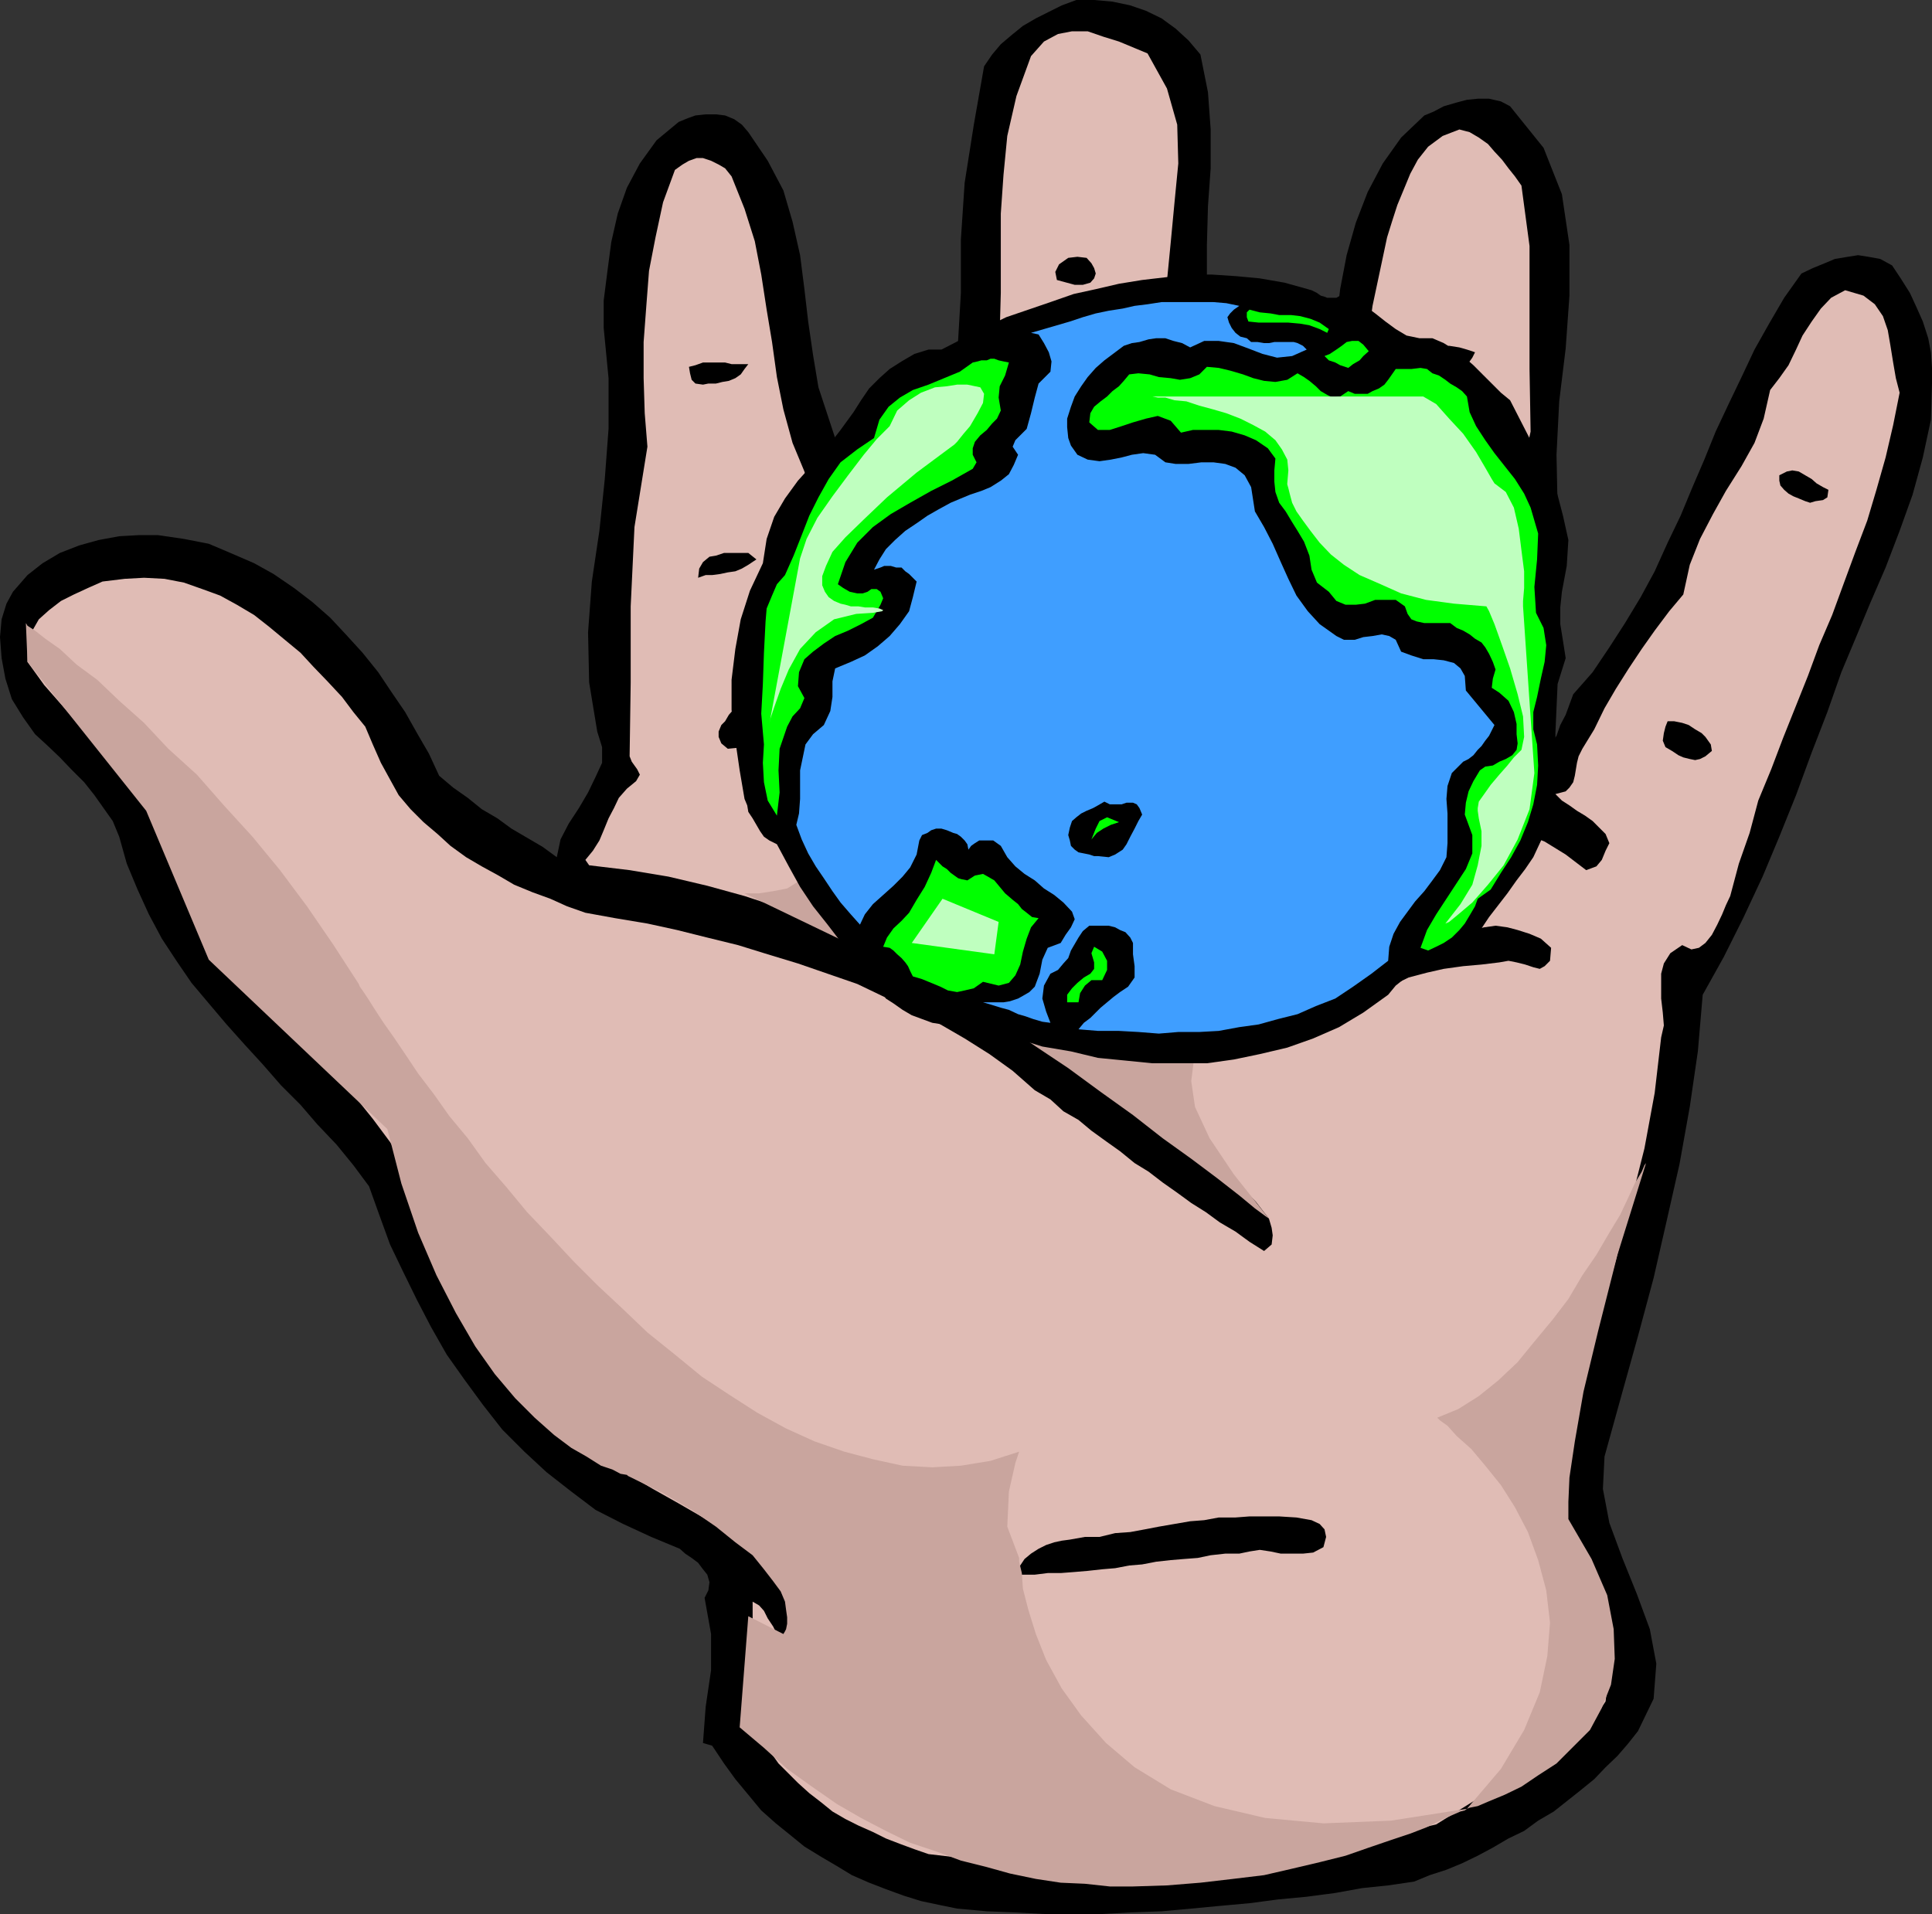
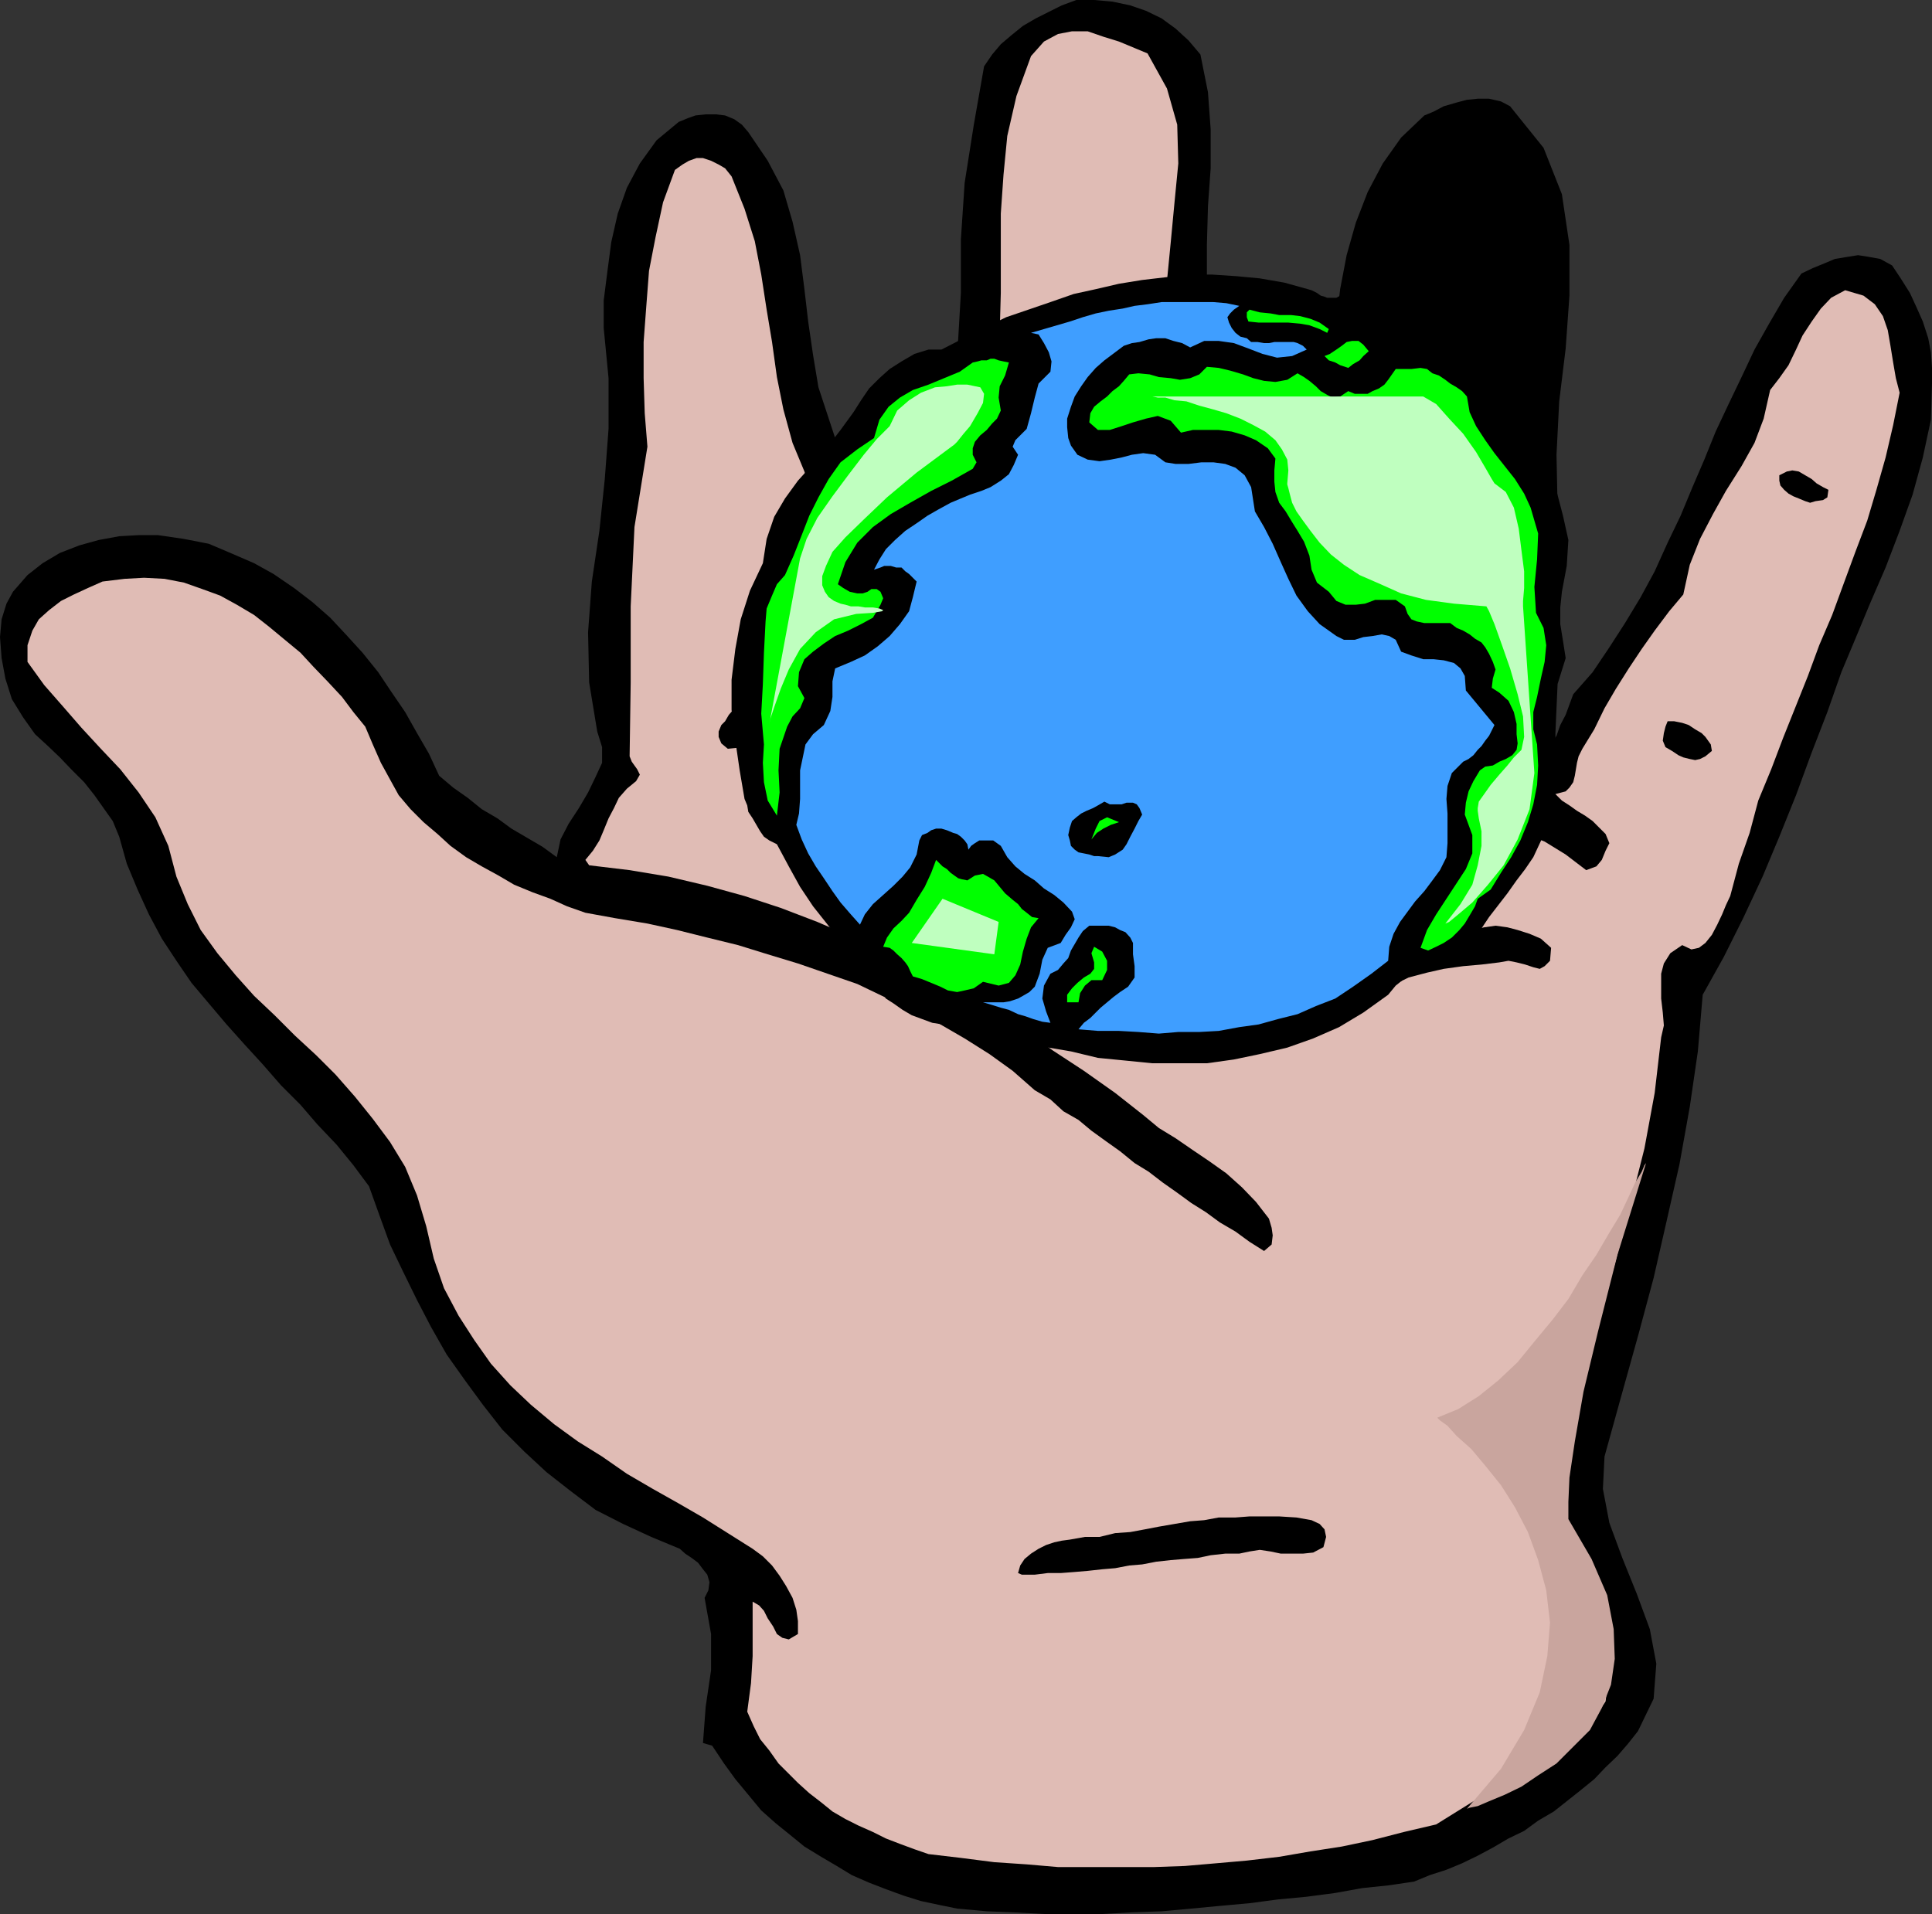
<svg xmlns="http://www.w3.org/2000/svg" width="358.098" height="354.801">
  <rect width="100%" height="100%" fill="#333333" stroke="none" />
  <path d="m262.098 348.8-4.801.7-4.797.5-5 .902-5.3.7-5.302.5-5.3.699-5.5.5-5.301.5-5.5.5-5.5.199-5.5.3H193.5l-5.602-.3-5-.2-5.5-.5-3.398-.698-3.3-.7-3.2-1-3.3-1.203-3.102-1.199-3.2-1.398-2.8-1.7-2.899-1.703-3.101-1.898-2.7-2.2-2.601-2.101-2.7-2.398-2.398-2.903-2.402-2.898-2.098-2.899-2.199-3.3-1.703-.5.5-6.7 1-6.8v-6.7l-1.2-6.703.7-1.398.203-1.5-.402-1.399-.801-1-.899-1.203-1.199-.898L127 288l-1-.898-5.3-2.2-5.2-2.402-5.102-2.598-4.5-3.402-4.601-3.598-4.098-3.8L93.098 265l-3.598-4.598-3.3-4.5-3.403-4.8L79.898 246l-2.601-5-2.598-5.3-2.402-5-2-5.5-1.899-5.298L65.5 216l-3.102-3.8-3.601-3.798-3.098-3.601-3.601-3.602-3.399-3.898-3.3-3.602L42 189.902 38.7 186l-3.2-3.8-2.8-4.098L30 174l-2.402-4.5-2.098-4.598-2-4.8-1.402-5-1.2-2.903-3.398-4.797L15.598 145l-2.399-2.398-2.101-2.2-2.2-2.101-2.398-2.2L4.297 133l-2.098-3.398L1 125.8.297 122 0 118.102l.297-3.301.902-2.899 1.2-2.203 2.699-3.097 2.8-2.2 3.2-1.902 3.601-1.398 3.598-1 3.8-.7L25.7 99.2h3.598l4.8.703 4.602.899 4 1.699 4.399 1.902 3.601 2L54.5 109l3.398 2.602L61.2 114.5l2.899 3.102 3.1 3.398 2.899 3.602 2.402 3.597L75.098 132l2.199 3.902L79.5 139.7l1.898 4.102L84 146l2.7 1.902L89.296 150l2.902 1.7 2.598 1.902 2.902 1.699 2.899 1.699 2.601 1.902.7-3.3 1.5-2.903 1.898-2.898 1.703-2.899 1.398-2.902 1.2-2.598V138.5l-.899-2.898-1.5-9.102-.199-9.3.7-9.4 1.398-9.398 1-9.601.699-9.301v-9.398l-.899-9.301v-5.102l.7-5.5.699-5.297 1.203-5.3 1.7-4.801 2.398-4.5L121.699 26l4.098-3.398 1.703-.7 1.398-.5 1.899-.203h1.902l1.7.203 1.699.7 1.402 1 1.2 1.398 3.597 5.3 2.902 5.5 1.7 5.802 1.398 6.199.8 6.3.7 6 .902 6.2 1 6 16.598 50.398-1.7 2.403.7.699 1 .5.902.199h1.899l1-.398 1-.301.699-.7-1-8.601v-8.7l.5-8.898 1.203-8.8 1.2-8.903 1.198-8.898.7-8.899.5-8.601v-9.899l.699-10.5 1.703-10.8 1.898-10.801 1.5-2.2L185.5 8.2l2-1.699 2.098-1.7L192 3.403l2.398-1.203 2.399-1.2 2.703-1h3.297l3.402.3 3.301.7 2.898 1 2.899 1.402 2.601 1.899 2.399 2.199 2.203 2.602 1.398 7 .5 6.898v7.2l-.5 7-.199 7.202v7.2l.7 7 1.898 6.898-.899 7.902-.3 7.5.3 7.7.5 7.398 1.2 7.402 1.402 7.5 1.7 7.399 2.097 7.199 2.402.7 3.598-7.2 2.703-7.398 1.398-7.903 1-7.898.7-8 .699-8.102 1-7.699 1.703-7.398.2-6 .698-6 1.2-6.301 1.699-6 2.203-5.7 2.797-5.3 3.402-4.801L264 21.402l1.7-.703 1.898-1L270 19l1.898-.5 2-.2H276l2.2.5 1.698.9 6.2 7.702L289.5 36l1.398 9.402v9.399l-.699 9.8L289 74.403l-.5 9.899.2 9.601-.7 5.5-.703 5.797-.7 5.203-.5 5.598-1.398 11-1.199 5.8-1.703 5.5 2.101 5 1.2-1.398 1.199-1.902 1-2 1.203-1.598.7-2 1-1.902.698-1.898.7-1.903 3.601-4.097 3.098-4.602 2.902-4.5 2.899-4.8 2.601-4.798 2.399-5.3 2.402-5 2.2-5.301 2.198-5.102L318 80l2.398-5.098 2.399-5 2.402-5.101L327.9 60l2.8-4.8 3.2-4.5 2.101-1 2.2-.9 1.898-.8 2.402-.398 1.898-.301 1.899.3L348.5 48l2.2 1.2 1.597 2.402L354 54.3l1.2 2.601 1.198 2.7 1 3.097.5 2.602.2 2.898v2.903l-.2 6.699-1.5 7-1.898 6.898-2.402 6.703-2.598 6.797-2.902 6.703-2.7 6.5-2.601 6.2-2.598 7.398-2.902 7.5-2.899 7.902-3.101 7.7-3.098 7.398-3.601 7.7-3.598 7.202-3.902 7-.899 10.5-1.5 10.297-1.902 10.602-2.399 10.601-2.398 10.5-2.902 10.797L300.5 258.8l-3.102 11.2-.3 6 1.199 6.3 2.402 6.5 2.7 6.7 2.398 6.5 1.203 6.402-.5 6.5-2.902 6-1.899 2.399-1.902 2.199-2.2 2.102-2.097 2.199-2.703 2.199-2.399 1.902-2.398 1.899-2.902 1.699-2.598 1.902-2.902 1.399-2.899 1.699-2.8 1.5-2.899 1.402-2.902 1.2-3.098 1-2.902 1.199" />
  <path fill="#e0bcb5" d="m266.2 338.2-6 1.402-5.802 1.5-5.699 1.199-5.8.898-5.801 1-6 .703-5.7.5-5.8.5-5.7.2h-17.8l-5.801-.5-6-.403-6.2-.797-6-.703-2.597-.898-2.703-1-2.598-1-2.402-1.2-2.7-1.199-2.398-1.203-2.402-1.398-2.098-1.7-2.199-1.699-2.102-1.902-1.699-1.7-1.902-1.898-1.7-2.402-1.699-2.098L139.7 320l-1.199-2.7.7-5.3.3-5v-10.098l1.2.7.898 1 .699 1.398 1 1.5.703 1.402 1 .7 1.2.3 1.698-1V300.5l-.3-2.098-.7-2.203L145.7 294l-1.199-1.898-1.402-1.903-1.7-1.699-1.898-1.398-4.602-2.903-4.601-2.898-4.5-2.602L121 276l-4.8-2.8-4.602-3.2-4.5-2.8-4.399-3.2-4.3-3.598-3.801-3.601-3.598-4-3.102-4.399-2.898-4.5-2.703-5.101-1.899-5.5-1.398-6-1.703-5.7-2.2-5.3-2.8-4.602-3.2-4.297-3.3-4.101-3.598-4.102-3.601-3.597L54.699 192l-3.8-3.8-3.801-3.598-3.399-3.801-3.402-4.102-3.098-4.297-2.402-4.8-2.098-5.102-1.5-5.7-2.402-5.3-3.098-4.598-3.402-4.3-3.598-3.801-3.601-3.899-3.301-3.8L8.199 127l-3.101-4.3v-3.098l.902-2.7 1.2-2.101 1.898-1.7 2.199-1.699 2.402-1.203L16.297 109 19 107.8l4.098-.5 3.601-.198 3.801.199 3.598.699 3.402 1.2 3.297 1.202 3.101 1.7 3.2 1.898 2.8 2.2 2.899 2.402L55.699 121l2.399 2.602 2.601 2.699 2.7 2.898L65.5 132l2.2 2.7 1.398 3.3 1.5 3.402 1.699 3.098 1.601 2.902 2.2 2.598 2.402 2.402 2.598 2.2L83.5 156.8l2.898 2.101 2.899 1.7 3.101 1.699 2.899 1.7 3.402 1.402 3.301 1.2 3.098 1.398 3.402 1.2 5.5 1 6 1 5.5 1.202 5.598 1.399 5.699 1.398 5.5 1.703 5.601 1.7 5.5 1.898 5.5 1.902 5 2.399 5.102 2.398 4.797 2.403 5 2.898 4.601 2.902 4.301 3.098 4.098 3.602 2.902 1.699 2.399 2.199 2.8 1.602 2.399 2 2.902 2.097 2.399 1.703 2.699 2.2 2.601 1.597 2.602 2 2.7 1.903 2.597 1.898 2.703 1.7 2.598 1.902L229 228.3l2.598 1.898 2.699 1.703 1.402-1.203.2-1.699-.2-1.398-.5-1.7-2.402-3.101-2.598-2.7-2.902-2.601-3.098-2.2-3.101-2.1-3.2-2.2-3.101-1.898-2.899-2.403-5.199-4.097-5.8-4.102-5.801-3.8-5.7-4.098-6-3.602-6.3-3.598-6.2-3.601-6.199-3.102-6.5-2.898-6.699-2.899-6.8-2.601-6.7-2.2-6.902-1.902-7.2-1.699-7.199-1.2-7.5-.898-.699-1 1.398-1.703 1.2-1.898.8-1.899.899-2.203 1-1.898.902-1.899 1.5-1.703 1.7-1.398.699-1.2-.5-1-1-1.402-.399-1 .2-13.699v-14.098l.699-14.703L120 82.801l-.5-6.2-.203-6.5v-6.699l.5-6.703.5-6.5L121.5 44l1.398-6.5 2.2-6 1.402-1 1.2-.7 1.398-.5h1.199l1.5.5 1.402.7 1.2.7 1.199 1.5 2.402 6 1.898 6 1.2 6.202 1 6.5 1 6 .902 6.5 1.2 6 1.698 6.2 2.2 5.3 1.601 5.297 2 5.5 1.598 5.301 1.703 5.3 1.5 5.2 2.797 10.602L157.5 126l-2.703 1-2.899 1.2-2.8 1-3.2.702-3.101.5-3.297.2h-3.203l-.399 1-.8.898-.7 1.2-.699.702-.5 1.2v1l.5 1.199 1.2 1L138 138.5l2.898-.5 3.102-.398 3.098-.5 3.199-.5 3.101-.7 2.899-.5 6.203-1 3.098-.402 2.902-.3 3.098-.5 3.101-.2 3.2-.2h3.3l3.098.2 3.601.7 3.602 1.5 3.598 2.1 3.902 1.9 3.598 1.5 3.601.202L209.5 140l2.898-3.2-.699-1.6-1.402-1-1.5-.7-1.899-.7-1.699-.5-1.902-.3-1.7-.7-1.398-1.198-2.699-.903-2.602-1L192.5 127l-2.203-1-2.399-.898-2.398-.5-2.602-.2-2.898.2.5-6.7V104.2l.2-7 .5-6.898.5-6.7 1.198-7.199 1.7-7 .699-7.703.203-7.398V39.6l.5-7.199.7-7.203 1.698-7.398 2.7-7.399L193.5 7.7l2.598-1.398 2.601-.5h2.899l2.902 1 2.898.898 2.899 1.203 2.402 1 3.598 6.5 1.902 6.7.2 7.199-.7 7.199-.699 7.402-.703 7.2.402 7.5 2 6.699-1 9.101v8.899l.7 8.898 1.199 9.102 1.5 8.898 1.902 8.602 1.7 8.898 1.898 8.602-.7.3-.8.2h-1.899l-.902.199-.797.3-.703.7-.2 1.2-.699 1.702v1.2l.7.699.902.699 1.2.5 1 .7 1 1 .698.902 4.5 1.5 4.602.898 4.598.5 4.5.3 4.601.2h13.2l4.101.2 4.5.3 4.098.7 4.101.702 4.098 1.5 4 1.598 3.902 2.402 3.801 2.899 1.898-.7 1-1.199.7-1.703.699-1.398-.7-1.7-1.199-1.199-1.199-1.203-1.402-1-1.5-.898-1.399-1-1.398-.899-1.203-1.203 1.902-.5.7-.699.699-1 .3-1.2.399-2.398.3-1.203.7-1.398 2.203-3.602 1.898-3.898 2.102-3.602 2.398-3.797 2.399-3.601 2.402-3.399 2.7-3.601L312 110.2l1.2-5.5 1.898-4.797 2.402-4.601L319.898 91l2.899-4.598 2.402-4.3 1.7-4.5 1.199-5.301 1.699-2.2L331.5 67.7l1.398-2.898 1.2-2.602 1.699-2.597L337.5 57.2l1.898-2L342 53.801l3.398 1 2.102 1.601 1.5 2.2.898 2.597.5 2.903.5 3.097.5 2.903.7 2.699-1.2 6-1.398 6-1.703 6-1.7 5.699-2.199 5.8-2.101 5.7-2.2 6-2.398 5.602-2.101 5.699-2.399 6-2.199 5.5-2.203 5.8-2.399 5.801-1.601 6-2 5.7-1.598 6-.8 1.699-.7 1.699-.902 1.902-1 1.899-1.2 1.5-1.199.898-1.398.301-1.703-.8-2.2 1.5-1.199 1.902-.5 1.898v4.602l.301 2.597.2 2.403-.5 2.199-1.2 10.3-1.902 10.301-2.598 10.297-2.699 10.403-2.8 10-2.903 10.097-2.899 9.602-2.199 9.601-.199 6.297 1.7 6 2.398 6.203 2.601 6.2 2.399 6 .699 6-.7 5.8-3.597 5.5-27.8 17.297" />
  <path d="m335.5 93.2-.902-.298-1.2-.5-1-.402-.898-.5-.8-.7-.7-.8-.203-.898v-1l1.402-.7 1-.203 1.2.203 2.398 1.399.902.8 1.2.7 1 .5-.2 1.398-.8.5-1.399.203-1 .297M308.7 138.5l-.5-1.2.198-1.398.301-1.203.399-1h1.199l1.5.301 1.203.402 1.2.797 1.198.703.7.7 1 1.398.199 1.2-1.2 1-1 .5-.898.202-1-.203-1.199-.297-.902-.402-1.2-.8-1.199-.7m-30.801 39.902-3.3.399-3.399.3-3.601.5-3.098.7-3.402.898-3.098 1.5-2.402 1.703-2.399 2.399h-5.5l-5.3-.5-5.301-1-5-1.2-4.801-1.902-4.797-1.699-4.8-2.398-4.302-2.403-4.601-2.597-4.5-2.403L199.5 168l-4.602-2.398-4.601-2.403-4.797-2.097-5-2.2-5-1.402-8.703-.7v-1.698l.3-1.2.7-1 1.402-.703 1.2-.699 1.5-.3 1.199-.4h1.402l4.797.9 4.601 1.702 4.301 1.7L192.5 157l4.297 2.2 3.902 2.1 4.301 2.4 3.797 2.402 4.101 2.398 4.102 2.402 4.297 1.899 4.3 2 4.301 1.898 4.602 1.403 5 1 4.797.699 1-.7.703-.699 1.2-.8 1.198-.2 1-.5h6l2.102-.203 2.2-.5 2.198-.699 2.102-.7 2.2-.8 2.097-.7 2.402-.5 2.2-.398 2.199-.5 2.101-.3 2.2.3 1.898.5 2.203.7 2.098.898 1.902 1.7-.203 2.402-1 1-.899.5-1.199-.301-1.5-.5-1.601-.399-1.5-.3-1.7.3M229.7 288h-2.602l-2.7.3-2.398.5-2.602.2-2.398.2-2.703.3-2.598.5-2.402.2-2.598.5-2.402.202-2.7.297-2.398.203-2.601.2h-2.399l-2.402.3h-2.399l-.699-.3.399-1.403.8-1.199 1.2-1 1.402-.898 1.398-.7 1.5-.5 1.399-.3 1.5-.2 2.8-.5h2.7l2.902-.703L209.5 284l2.7-.5 2.597-.5 2.902-.5 2.899-.5 2.601-.2 2.7-.5H229l2.598-.198h5.5l3.199.199 2.8.5 1.5.699.903 1 .297 1.402-.5 1.899-1.899 1-1.898.199h-4.102l-1.898-.398-2-.301-1.902.3-1.899.399" />
-   <path fill="#e0bcb5" d="m274.598 142.602-2.899-.2-2.601-.3H264l-2.602.3H258.7l-2.402.2h-13.2l-2.398-.2-2.601-.5-2.598-.3-2.902-.7 8.101-10.8L246 118.8l3.098-12 1.699-12 1-12.899.902-12.703 1.7-12.5L257.097 44l.902-2.898L259 38l1.2-2.898 1.198-2.903 1.399-2.597 1.902-2.403 2.7-2L270.5 24l1.898.5 1.7 1 1.699 1.2L277 28.101l1.398 1.5 1.2 1.597 1.199 1.5L282 34.402l1.5 11.2v22.8L283.7 80l-1.7 7.902-.703 7.7-.7 7.898-.3 7.7-.399 7.6-1.199 8-1.699 7.602-2.402 8.2" />
-   <path d="m259.2 107.102.3-1.2.7-.703.698-.5 1.2-.5 1-.199 1.199-.3h2.101l.5.702.5.797.2.703-.5.7-.899.699h-2.902l-1-.2-1.2-.3h-.898l-1 .3m7.699-38.199-2.398-.5-.203-1.601.402-1.2 1-.8 1.399-.399 1.5-.3 1.902.3 1.398.399 1.5.5-.5 1-.5.699-.898.7-.8.702-.7.297-.902.203h-2.2m-76.3 27.398-.301-3.1.8-1.7L192.7 90l2.2-.7 2.398-.5 2.601-.698 2.2-.7 1.902-1 1.5.297 1.398.5 1.2.903.5 1.5-1.9 1.398-2 1-2.101.7-2.399.5-2.402.702-2.399.5-2.398.7-2.402 1.199M199.2 52.8l-3.302-.898-.3-1.5.699-1.402L198 47.8l1.7-.198 1.698.199.899 1 .5.898.3 1-.3.903-.7.8-1.398.399h-1.5m-69.801 54.301.2-1.7.699-1.203 1.203-1 1.2-.199 1.5-.5h4.5l1.5 1.2-1.5 1-1.2.702-1.203.5-1.399.2-1.398.3-1.5.2h-1.203l-1.399.5m.899-35.802-1.399-.198-.699-.7-.3-1.203-.2-1.199 1.2-.3 1.398-.5h4.101l1.2.3h3.101l-.699.902-.703 1-1 .7-1.2.5-1.199.199-1.199.3h-1.402l-1 .2" />
-   <path fill="#c9a59e" d="m4.797 115.5.3.5 1.403.902 1.898 1.5 2.7 1.899 3.101 2.898L18 126l4.098 3.902L26.699 134l4.5 4.8 5.301 4.802 5 5.699 5.297 5.8 5.101 6.2 5 6.699 4.801 7 4.801 7.402.2.5.5.7 1 1.5L69.397 187l1.7 2.602L73 192.3l2.098 3.101L77.5 199l2.898 3.8 2.899 4.102L86.699 211 90 215.602l3.898 4.5 3.801 4.597 4.301 4.5 4.297 4.602 4.601 4.601 4.602 4.297L120 247l5.098 4.102 5 4.097 5 3.301 5.3 3.402 5.301 2.899 5.301 2.398 5.5 1.903 5.297 1.398 5.5 1.2 5.5.3 5.3-.3 5.5-.9 5.301-1.698-.699 2.097L187 276.5l-.3 6.5 2.198 5.8v.7l.5 2.102.2 2.898 1 3.902 1.402 4.5 1.898 4.797 2.899 5.301 3.601 5 4.602 5.102 5.297 4.5 6.703 4.097 8.098 3.102L234.5 337l10.797 1 12.5-.5 14.101-2.2-.398.302-.8.199-1.602.699-2.2 1-2.398 1.2-3.102 1.202-3.601 1.2-4.098 1.398-4.3 1.5-4.801 1.2-5.098 1.202-5.203 1.2-5.797.699-6 .699-6.203.5-6.297.2h-4.3l-4.602-.5-4.5-.2-4.598-.7-4.8-1-4.302-1.198-4.8-1.2-4.598-1.703-4.8-1.597-4.5-2.2-4.602-2.402-4.5-2.598-4.598-3.203-4.602-3.297-4.3-3.902-4.5-3.8 1.601-20.598 6.5 3.3.301-.5.2-.402.198-1v-1.2l-.199-1.398-.199-1.5-.8-1.902-1.403-1.898-1.7-2.2-2.097-2.601-3.203-2.399-3.598-2.902-4.5-3.098-5.3-3.101-6.5-3.2-.2-.199L115 273.2l-1.5-.797-2.102-.703-2.698-1.7-2.8-1.598-3.2-2.402-3.601-3.2-3.598-3.6-3.8-4.5-3.602-5.098-3.598-6.2-3.602-7L77.5 228.5l-3.102-9.098-2.601-10.101-33.098-31.399-11.601-27.601-22-27.602-.301-7.199m143.101 40.102h.399l.8-.301 1.602-.2h8l3.598.5 4.3.7 4.801 1.199 5 1.402 5.801 1.7 6 2.597 6.5 3.203 6.899 3.598 7.5 4.5 7.601 5.3H217l.898.2 1.2.5 2.199.7 2.203.8 2.398.7 2.801.902 2.899.8 3.101.7 3.2.699 3.101.699 2.898.3 2.602.4h4.797l1.902-.4h-.699l-1.902-.3H241l-4.3.5-4.102 1-3.598 1.2-3.602 1.6-2.398 2.4-1.703 3.202-.5 4 .703 4.797 2.7 5.801 4.5 6.7 6.5 8.202-.7-.5-1.902-1.402-2.899-2.398-4.101-3.2-4.801-3.601L215.5 211l-5.5-4.3-6-4.298-6-4.402-6-4-5.703-3.898-5.098-3.602-4.8-2.898-4.102-2.403L169.5 180l-2-.2-29.5-14.198h2.7l2.597-.403 2.601-.5 2.399-1.5 1.5-1.597v-2.7l-1.899-3.3" />
  <path fill="#c9a59e" d="m305.098 215.602-.301.398-.5 1.2-1.2 2-1.199 2.6-1.601 3.4-2 3.3-2.399 4.102-2.601 3.8-2.598 4.399-2.902 3.8-3.399 4.098-3.101 3.801-3.598 3.402-3.601 2.899-3.801 2.398-3.899 1.602.5.5 1.399 1 1.703 1.898 2.7 2.403 2.597 3.097 2.902 3.602 2.598 4.101 2.402 4.598 1.899 5.2 1.5 5.6.699 6-.5 6.2-1.399 6.7-2.898 7-4.3 7.202-6.302 7.399.5-.2 1.5-.3 2.102-.899 2.898-1.203 3.102-1.5 3.098-2.097 3.402-2.2 3.098-3.101 3.101-3.102 2.2-4.097 1.699-4.301.699-4.801-.2-5.5-1.199-6.3L295 289l-4.3-7.398v-3.2l.198-4.5 1-6.703L293.5 258l2.7-11.2 3.597-14.198 5.3-17" />
  <path d="m271.2 176.402-1.7 1.2-1.902 1-1.899.699-1.699.5-1.902.699-1.899 1-1.5 1.2-1.402 1.702-4.598 3.297-4.5 2.703-4.8 2.098-4.801 1.7-5.098 1.202-4.8 1-5 .7h-10.102l-5-.5-5.098-.5-5-1.2-5.3-.902-4.802-1.5-4.8-1.398-5-1.7-1.899.5h-2l-1.902-.3-1.899-.7L169 188.2l-1.703-1-1.7-1.199-1.398-.898-2.699-3.903-2.602-3.097L156 174.8l-2.602-3.399L150.7 168l-2.402-3.598-2.098-3.8-2.2-4.102-1.402-.7-1-.698-.7-1-.699-1.2-.699-1.203-.8-1.199-.2-1.2-.5-1.198-.902-5.301-.801-5.5-.7-5.7V126l.7-5.7 1-5.5 1.703-5.3 2.398-5.098.7-4.5 1.402-4.101 2-3.399 2.398-3.3L150.7 86l2.7-3.2 2.398-3.1 2.402-3.298 1.399-2.203 1.5-2.199L163 70.102l1.898-1.7 2.2-1.402 2.402-1.398 2.598-.801h2.402l4.098-2.102 3.8-1.898 4.102-2 4.098-1.399L194.699 56 199 54.5l4.098-.898 4.3-1 4.301-.7 4.301-.5 4.297-.5h4.402l4.5.297 4.301.403 4.598.8 4.3 1.2.7.199 1 .5.699.5.703.199.5.2h1.7l.698-.4 2.399.7L253 56.7l1.898 1.402 1.899 1.5L258.699 61l2 1.2 2.399.5h2.402l2.098.902L269.5 64.8l2 1.5 1.598 1.398 1.699 1.703 1.703 1.7 1.7 1.699 1.698 1.398L282 78.301l2.2 4.3 2.097 4.098L288.5 91l1.2 4.602 1 4.5-.302 4.8-.898 4.797-.3 2.903v3.097l.5 3.102.5 3.199-1.5 4.8-.2 4.5-.203 4.602v9.297l-.5 4.801-1.5 4.402-2.098 4.5-1.5 2.2-1.601 2.097-1.7 2.403L276 170l-1.402 2.102-1.7 2.199-1.699 2.101" />
  <path fill="#0f0" d="m273.898 166.602-.5 1.398-1 1.7-.898 1.5-1 1.202-1.402 1.399-1.5 1-1.399.699-1.5.7-1.402-.5 1.203-3.298 1.7-2.902 1.898-2.898 1.902-2.903 1.7-2.597 1.198-2.903v-3.398L271.5 151l.2-2.2.5-2.1.898-1.9 1.199-2 1-.698 1.402-.2 1.2-.703 1.199-.5 1.199-.699.8-1 .2-1.2-.2-1.698v-1.903l-.5-2.199-1-2.098-1.699-1.5-1.398-.902.2-1.7.5-1.698-.5-1.403-.7-1.5-.703-1.199-.7-.898-1.199-.7-1-.8-1.199-.7-1.199-.5-1.203-.902H264l-1.402-.3-1-.4-.7-1-.5-1.398-1.699-1.203h-3.8l-1.899.703-1.703.2h-1.899l-1.699-.7-1.402-1.703-2.2-1.699-1-2.398L242.7 103l-1-2.598-1.199-2-1-1.601-1.203-2-1.2-1.602-.699-2-.199-1.898v-2.102l.2-2.199-1.4-1.898-2.203-1.5-2.098-.903-2.402-.699-2.399-.3h-4.8l-2.2.5L217 78l-2.402-.898-2.2.5L210 78.3l-2.102.699-2.199.7H203.5l-1.602-1.4.2-1.698.699-1.2 1.203-1 1.2-.902 1-1 1.198-.898.899-1 1-1.2L211 69.2l2.098.203 1.699.5 2.203.2 1.7.3 1.898-.3 1.699-.7L223.699 68l2.2.2 2.101.5 2.398.702 1.899.7 2 .5 2.101.199 2.2-.399L240.5 69.2l1.2.703 1 .7 1.198 1 .899.898 1.203.7 1 .5 1.398-.2 1.5-1 1.2.5h2.402l.898-.5 1.2-.5 1-.7.699-.898.703-1 .7-1h2.898l1.699-.203 1.203.203 1 .797 1.2.403 1.198.8.899.7L270 71.8l1 .699.898 1 .5 2.902 1.2 2.598 1.699 2.602L277 84l1.898 2.402 1.899 2.399L282.5 91.5l1.2 2.602 1.398 4.8-.2 4.797-.5 5.102.301 4.8 1.399 2.801.5 3.2-.301 3.097-.7 3.102-.699 3.398L284.2 132v3.2l.7 2.8.199 3.902-.2 3.598-.699 3.602-1 3.3-1.402 3.399-1.7 3.101-1.898 2.899-1.902 3.101-2.399 1.7" />
  <path fill="#3f9eff" d="m271.2 141.2-2.102 2.1-.801 2.4-.2 2.402.2 2.699v5.5l-.2 2.601-1.199 2.399-1.398 1.898-1.5 2-1.703 1.903-1.399 1.898-1.398 1.902-1.203 2.2-.797 2.398-.203 2.602-3.098 2.398-3.402 2.402-3.297 2.2-3.602 1.398-3.398 1.5-3.602.902-3.601 1-3.598.5-3.8.7-3.602.199h-3.899l-3.601.3-3.797-.3-3.602-.2H203.5l-3.602-.3 1-1.2 1.2-.902 1-1 .902-.898 2.398-2 1.2-.899 1.5-1 1.199-1.703v-2.097l-.297-2.2v-2.101l-.5-1-.902-1-1-.399-.899-.5-1.199-.3h-3.602l-1.199 1-.8 1.199-1.399 2.398-.5 1.403-.902 1-1 1.199-1.399.699-1.199 2.2-.3 2.402.698 2.398.801 2.102-1.5-.2-1.699-.5-1.402-.5-1.399-.402-1.699-.8-1.5-.4-1.602-.5-1.699-.5H186l1.2-.198 1.5-.5.898-.5 1.199-.7 1-1 .902-2.402.5-2.598 1-2.203 2.399-.898.902-1.5 1-1.399.7-1.5-.5-1.402-1.602-1.7-1.7-1.398-1.898-1.203-1.703-1.5-1.899-1.199-1.699-1.398-1.5-1.7-1.199-2.101-.703-.5-.7-.5H181.5l-.8.5-.7.5-.5.699-.203-1-.5-.7-.7-.698-.699-.5-.699-.2-1.199-.5-1-.3h-1l-.902.3-.7.5-1 .399-.5 1-.5 2.601-1.199 2.399-1.402 1.699-1.7 1.7-1.898 1.702-1.902 1.7-1.5 1.898-.899 1.902-1.699-1.902-1.902-2.2-1.5-2.1-1.598-2.4-1.5-2.198-1.402-2.403-1.2-2.597-1-2.7.5-2.101.2-2.7v-5.3l.5-2.399.5-2.402 1.402-1.898 2-1.7 1.2-2.601.398-2.602v-2.898l.5-2.399 2.902-1.203 2.598-1.199 2.402-1.7 2.2-1.898 1.898-2.203 1.703-2.398.7-2.602.698-2.898-1.398-1.399-.703-.5-.7-.703h-1l-1-.297h-1.199l-.699.297-1.199.403 1-1.903 1.2-1.898 1.698-1.7 1.899-1.699L169.898 97l2-1.398 2.102-1.2 2.2-1.203 1.898-.797 1.699-.703 2.101-.699 1.7-.7 1.902-1.198 1.5-1.2.898-1.703.801-1.898-1-1.5.5-1.2 1.2-1.199.898-.902.8-2.898.7-2.903.703-2.597 2.2-2.2.198-1.902-.5-1.7-.898-1.698-1-1.602-1.402-.3 2.402-.7 4.797-1.398 2.402-.801 2.399-.7 2.402-.5 2.598-.402 2.199-.5 2.402-.297 2.598-.402h9.601l2.399.2 2.402.5-1 .702-.699.7-.5.699.297 1 .5 1 .703.898.898.703 1.2.297.8.703h1.2l1.199.2h.902l1-.2h3.598l.703.2 1 .5.7.699L239.5 66l-2.8.3-2.7-.698-2.602-1-2.699-1-2.8-.403h-2.7l-2.601 1.203-1.5-.8-1.598-.403-1.5-.5h-1.703l-1.399.203-1.699.5-1.402.2-1.5.5-1.598 1.199-2 1.5-1.601 1.398-1.5 1.703-1.2 1.7L199.2 73.5l-.699 1.902-.703 2.2v1.597l.203 2 .5 1.403 1.2 1.699 1.898.898 2.199.301 2.101-.3 2-.4 1.899-.5 2.101-.3 2.2.3L216 85.7l1.898.3h2.399l2.402-.3h2.2l2.199.3 1.902.7 1.7 1.402 1.198 2.199.7 4.5 1.699 2.898 1.601 3.102 1.5 3.398 1.399 3.102 1.5 3.101 2.101 2.899 2.2 2.398 3.101 2.203 1.399.7h2l1.601-.5 1.7-.2 1.699-.3 1.402.3 1.2.7 1 2.199 1.898.699 2.199.7h1.902l1.899.202 1.902.5 1.2 1 .8 1.399.2 2.699 5.3 6.402-1 2-.703.899-.7 1-.699.699-.8 1-.899.7-1 .5" />
  <path fill="#0f0" d="m249.898 68.2-1.5-.5-.898-.5-1.203-.4-.797-.8 1-.398 1.2-.801 1-.7.898-.699 1-.203h1.199l.902.703 1 1.2-1 .898-.699.8-1.203.7-.899.7M246 61.7l-1.402-.7-1.899-.7L241 60l-2.203-.2h-5.5l-1.899-.198-.3-.801v-.899l.5-.5 1.902.5 2 .2 1.598.3h2.199l1.703.2 1.898.5 1.7.699L246.297 61l-.297.7m-46.102 124.1h-2.101v-1.398l.902-1.203 1-1 1.2-1 1.199-.699.699-.898v-1.2l-.5-1.703.5-1.199 1.5.902.902 1.7v1.699l-.902 1.898h-2l-1.2 1-.898 1.403-.3 1.699" />
  <path d="M203.5 158.7h-.703l-.899-.298-1-.203-1-.199-.699-.5-.699-.7-.203-1-.297-1 .297-1.398.402-1.203.801-.699.898-.7 1-.5 1.2-.5.902-.5 1.2-.698 1 .5h2.198l.899-.301H210l.7.3.5.7.5 1.199-.7 1.2-.703 1.402-.797 1.5-.703 1.398-.7 1-1.398.902-1.199.5-2-.203" />
  <path fill="#0f0" d="m202.297 155.602.8-2 .7-1.403 1.402-.699 2.2.902-1.5.5-1.399.7-1.203.8-1 1.2M182.2 182l-1.7 1.2-1.703.402-1.399.3-1.699-.3-1.402-.7-1.7-.703-1.699-.699-1.699-.5-.5-1-.402-.898-.5-.7-.7-.8-.8-.7-.7-.703-.699-.5-1.199-.199.7-1.7 1.199-1.698 1.5-1.403 1.402-1.5 1.398-2.398 1.5-2.399 1.2-2.601.902-2.399 1.2 1.2.8.5.7.699 1.398 1 .699.199 1 .2 1.402-.9 1.5-.3.899.5 1.199.7 1 1.202 1 1.2 1.402 1.199 1 .8.7.899.898.7 1 .8 1.203.2-1.402 1.702-.801 2.098-.7 2.402-.5 2.399-.898 2-1.199 1.398-1.902.5-2.899-.699M181 85.7l-.703 1.202-3.899 2.2-3.8 1.898-3.899 2.2-3.601 2.1-3.301 2.4-2.899 2.902-2.199 3.597-1.402 4.102 1 .699 1.203.7 1.398.3h1l.899-.3.703-.5h1l.7.5.5 1.202-.5 1.2-.7 1.199-.703 1.199-2.2 1.2-2.398 1.202-2.402 1-2.098 1.399-2 1.5-1.601 1.398-1 2.403-.2 2.597 1.2 2.203-.801 1.899-1.399 1.5-1 1.898-1.398 4.102-.203 4 .203 4.101-.5 4.297-1.703-2.797-.7-3.402-.199-3.598.2-3.402-.5-5.7.3-5.5.2-5.8.3-5.8.2-2.4 1-2.398.902-2.101 1.5-1.7 1.598-3.601 1.5-3.8L150 95.601l1.7-3.403 1.898-3.398 2.199-3.102 3.101-2.398L162 81.199l1-3.398 1.7-2.399 2.097-1.703 2.402-1.398 2.899-1L175 70.1l2.898-1.199 2.399-1.703.902-.199.7-.2h1l.699-.3h.699l.8.3.903.2 1 .2-.703 2.402-1 2-.2 2.097.403 2.403-.703 1.5-.899.898-1 1.2-1.199 1-1 1.202-.402 1.2V84.3l.703 1.398" />
  <path fill="#bfffbf" d="m176.898 82.402.5-.5 1.2-1.5L179.797 79l1.402-2.398 1-1.903.2-1.699-.7-1.2-2.402-.5h-1.899l-1.898.302-2.203.199-2.598 1-2.199 1.398-2.203 1.903L164.898 79l-.699.7-1.699 1.702-2.402 2.899-2.899 3.8L154.297 92l-2.797 4-2 3.902-1.203 3.598-5.7 30.7.2-1 .703-2.098 1.2-3.403 1.5-3.597 2.097-3.801 2.902-3.102 3.399-2.398 4.101-1 3.098-.2 1.703-.3.2-.2-.7-.3-1.203-.2h-1.5l-1.2-.199H157.7l-1-.3-.902-.2-1.2-.5-1-.703-.699-1-.5-1.199v-1.7l.7-1.898 1.199-2.601 2.402-2.7 3.399-3.3 4.3-4.102 5.5-4.597 7-5.2m36.499-8.902h.2l1 .2H216l1.7.5 2.198.202 2.399.797 2.601.703 2.399.7 2.601 1 2.399 1.199L234.5 80l1.898 1.602 1.2 1.699 1 1.898.199 2-.2 2.403v.199l.2.699.3 1.2.403 1.5.797 1.6 1.203 1.7 1.398 1.902 1.7 2.2 2.101 2.199 2.399 1.898 2.902 1.903 3.898 1.699L259.7 110l4.598 1.2 5.203.702 6 .5.5.899 1 2.398 1.398 3.903 1.5 4.3 1.399 4.797 1 4.102.203 3.8L282 139l-1.402 1.402-1.2 1.5-1.5 1.7-1.601 1.898-1.2 1.7-1 1.402-.199 1.199v.5l.2 1.398.5 2.403v2.699l-.7 3.601-1 3.598-2.199 3.602-2.8 3.597.699-.297 1.699-1.402 2.601-2.2 2.899-3.3 2.902-3.598 2.598-4.8L283.5 150l.898-6.7-2.101-30.898v-1L282.5 109v-3.098L282 102l-.5-4-.902-3.898-1.5-2.903L277 89.602l-.5-.801-1.203-2.102-1.7-2.898-2.398-3.399-2.601-2.8-2.399-2.7-2.402-1.402h-50.399M169 174.8l5.7-8.198 10.398 4.3-.801 6L169 174.801" />
</svg>